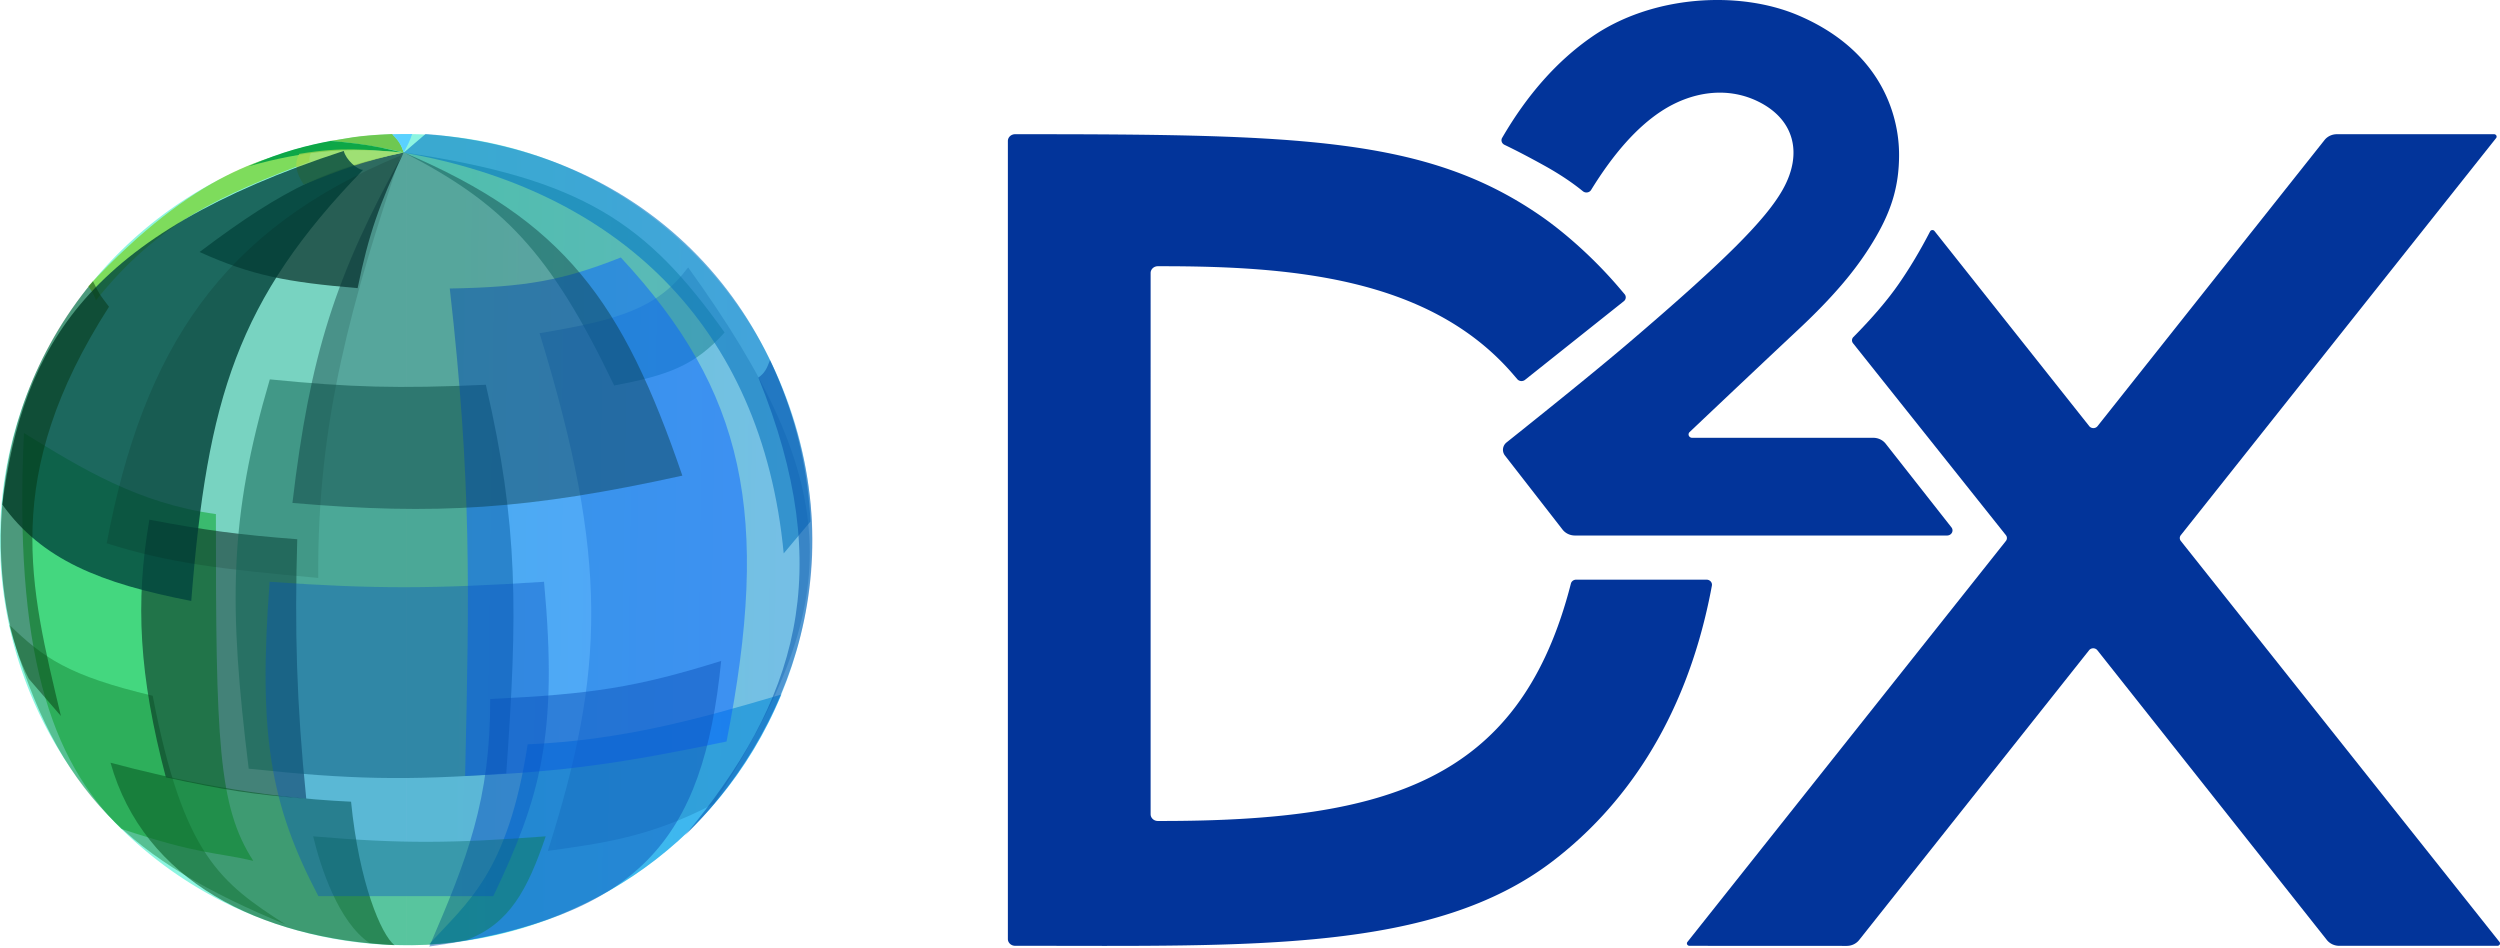
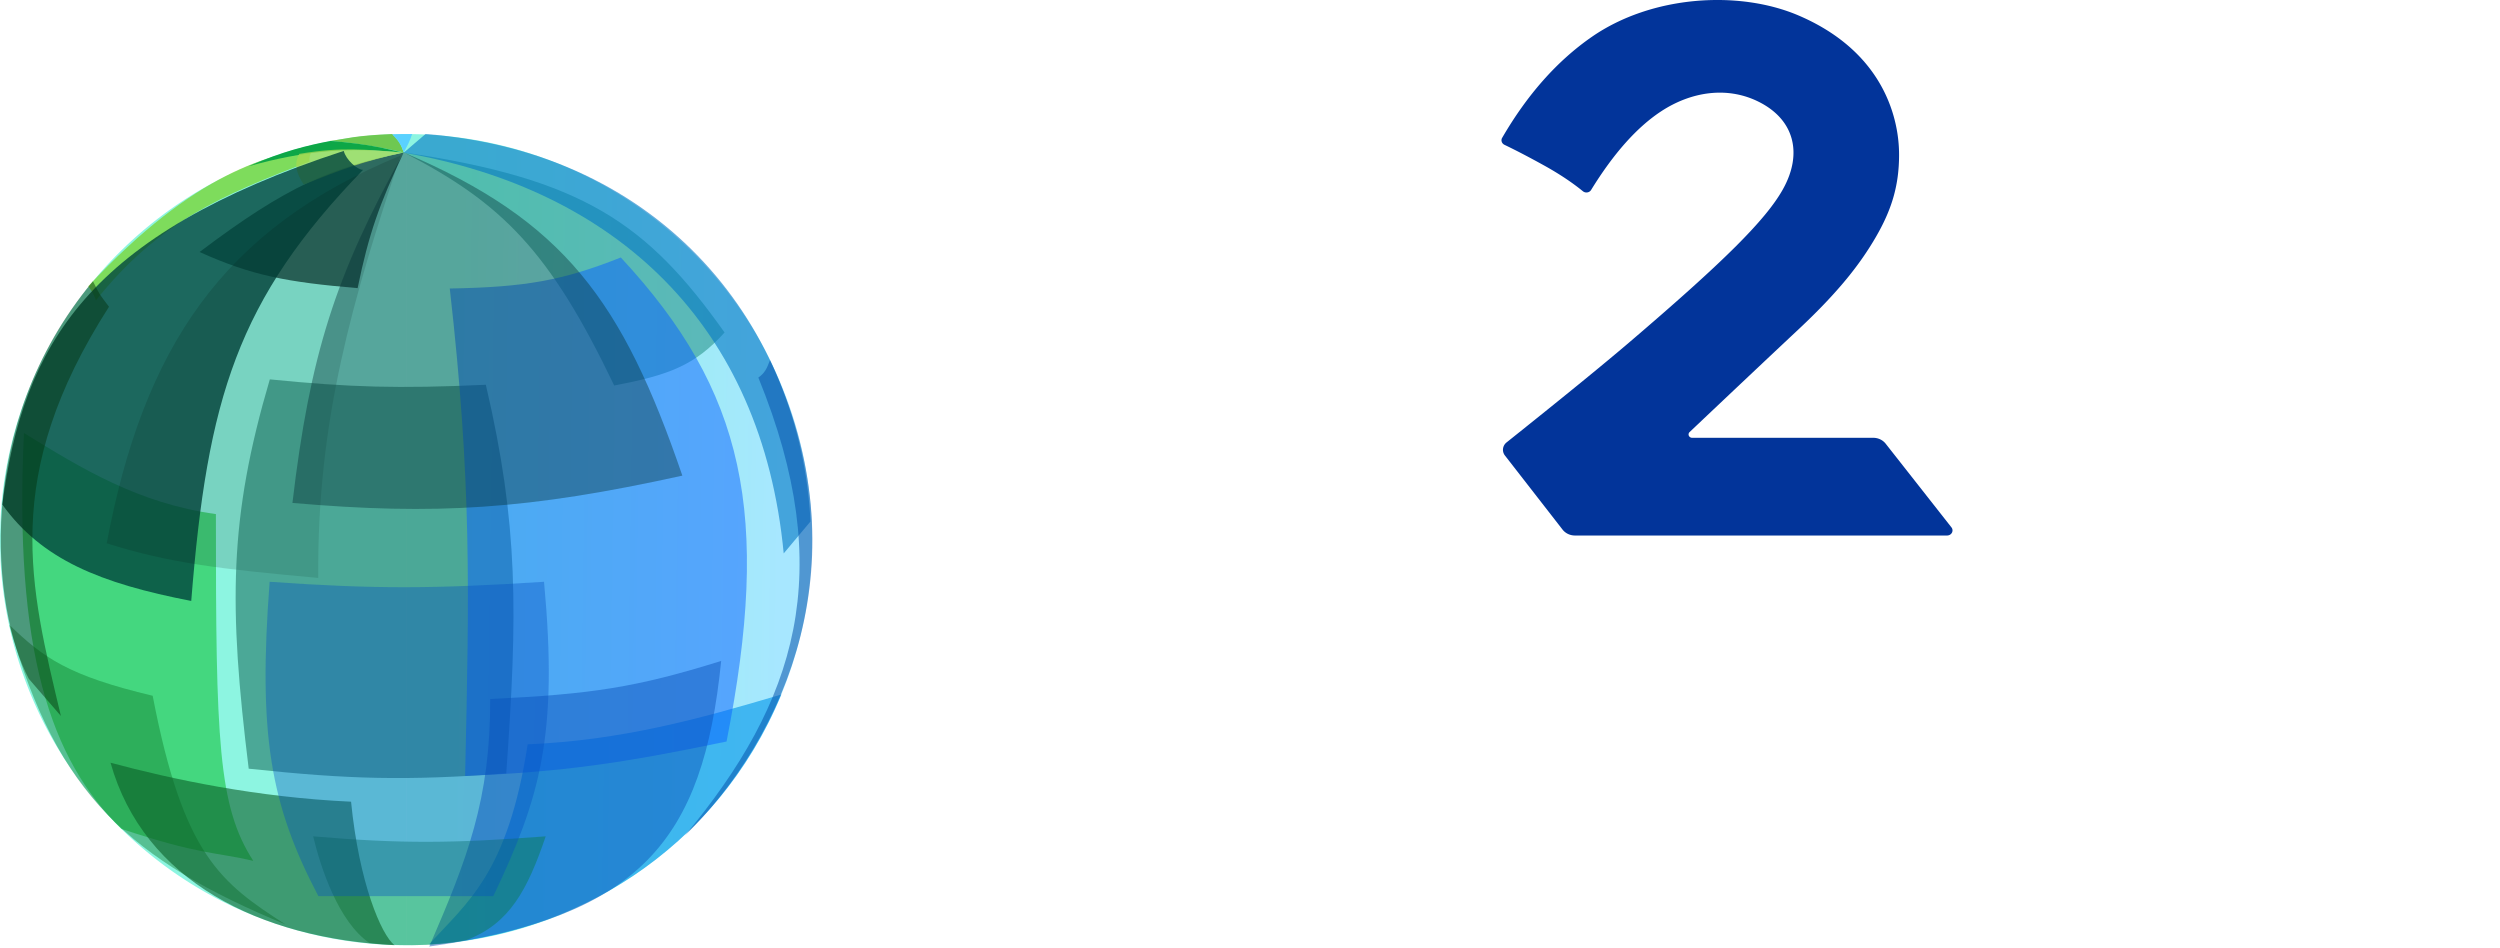
<svg xmlns="http://www.w3.org/2000/svg" width="720" height="273" fill="none">
-   <path fill="#039" fill-rule="evenodd" d="M293.513 38.653h-1.165c-1.148 0-2.079.876-2.079 1.955v229.825c0 1.08.931 1.955 2.079 1.955h1.165c67.028 0 119.309 1.946 153.707-24.405 19.8-15.169 37.939-39.489 45.413-77.264.103-.518.233-1.206.391-2.059.148-.798-.42-1.557-1.268-1.696a1.594 1.594 0 0 0-.267-.022h-37.551c-.719 0-1.345.461-1.515 1.117-.29 1.116-.521 1.984-.691 2.604-14.894 54.026-52.001 65.779-117.281 65.779h-.994c-1.148 0-2.078-.874-2.078-1.956V78.628c0-1.08.93-1.956 2.078-1.956h.994c36.986 0 76.496 3.142 100.606 30.309.372.42 1.012 1.161 1.921 2.221.538.631 1.52.73 2.191.223a.118.118 0 0 1 .025-.019l28.469-22.656c.646-.51.741-1.412.215-2.032a394.449 394.449 0 0 0-2.124-2.495c-7.069-8.173-15.336-15.446-22.257-20.204-32.636-22.439-69.192-23.366-149.984-23.366Z" clip-rule="evenodd" opacity=".99" />
  <path fill="#039" d="M486.616 124.423c13.565-12.838 24.033-22.709 31.404-29.613 11.529-10.799 17.718-18.794 22.195-26.5 4.477-7.707 6.716-14.67 6.716-23.684 0-4.484-.455-27.953-28.911-40.151-17.233-7.387-42.308-5.82-59.561 6.13-9.976 6.91-18.588 16.605-25.834 29.086l-.004-.001c-.412.71-.134 1.603.62 1.992.013.008.027.014.041.021 3.309 1.585 7.125 3.573 11.446 5.967 4.295 2.379 8.014 4.85 11.153 7.412v-.002c.65.53 1.632.462 2.193-.152.063-.069.12-.145.168-.223 6.466-10.508 13.185-18.052 20.156-22.636 8.538-5.613 18.854-7.298 27.951-2.833 10.412 5.11 12.95 14.952 7.083 25.367-4.948 8.788-17.002 20.784-44.384 44.154-7.336 6.261-19.048 15.81-35.135 28.645-1.196.948-1.406 2.609-.483 3.797l16.579 21.318c.837 1.076 2.164 1.712 3.578 1.712h107.182c.858 0 1.555-.658 1.555-1.47 0-.315-.108-.623-.308-.876l-18.94-24.097c-.838-1.067-2.16-1.695-3.564-1.695h-52.169c-.573-.001-1.036-.441-1.035-.981a.936.936 0 0 1 .308-.687Z" opacity=".99" />
-   <path fill="#039" fill-rule="evenodd" d="m535.422 270.737 66.236-83.467c.491-.618 1.422-.746 2.079-.284.114.081.217.176.303.285l66.09 83.438c.841 1.062 2.165 1.688 3.572 1.688h45.555c.41 0 .743-.313.743-.699a.673.673 0 0 0-.147-.417l-91.776-115.484a1.33 1.33 0 0 1-.002-1.672l90.803-114.356a.671.671 0 0 0-.15-.978.778.778 0 0 0-.444-.138h-45.253c-1.407 0-2.731.624-3.572 1.684l-65.373 82.398c-.49.619-1.42.746-2.079.284a1.425 1.425 0 0 1-.301-.284l-44.577-56.201a.771.771 0 0 0-1.039-.14.694.694 0 0 0-.219.253c-2.868 5.54-5.887 10.593-9.06 15.16-3.205 4.617-7.552 9.706-13.042 15.266a1.331 1.331 0 0 0-.091 1.787l44.018 55.265c.395.496.395 1.178.002 1.674l-91.719 115.482a.67.67 0 0 0 .15.977c.128.091.284.14.445.14l45.275.023c1.407.001 2.732-.623 3.573-1.684Z" clip-rule="evenodd" opacity=".99" />
  <path fill="#8DF5E1" d="M116.937 38.607a117.047 117.047 0 0 0-44.75 8.892 116.944 116.944 0 0 0-37.937 25.32A116.8 116.8 0 0 0 8.9 110.716a116.696 116.696 0 0 0 0 89.401 116.812 116.812 0 0 0 25.349 37.895 116.938 116.938 0 0 0 37.937 25.321 117.05 117.05 0 0 0 44.75 8.891V38.607Z" />
  <path fill="url(#a)" d="M116.937 38.607c15.356 0 30.562 3.022 44.749 8.892a116.931 116.931 0 0 1 37.937 25.32 116.799 116.799 0 0 1 25.349 37.896 116.689 116.689 0 0 1 0 89.401 116.811 116.811 0 0 1-25.349 37.895 116.925 116.925 0 0 1-37.937 25.321 117.047 117.047 0 0 1-44.749 8.891V38.607Z" />
  <path fill="#6EC851" d="M112.955 38.6c2.068 1.914 2.775 3.636 3.319 5.3-7.654-1.7-12.671-2.554-21.222-3.301 4.748-.628 6.859-1.553 17.903-1.998Z" />
  <path fill="#44D77F" d="M62.18 148.057c-22.35-3.091-38.63-13.1-55.287-23.341-2.921 62.429 7.535 94.135 28.103 114.014 22.552 7.525 27.254 6.666 37.951 9.198-10.155-15.69-10.782-34.616-10.766-99.871Z" />
  <path fill="#138578" fill-opacity=".49" d="M176.887 111.026C158.41 72.473 144.795 58.589 116.273 43.9c51.712 7.602 70.124 20.427 92.4 51.852-8.547 9.515-16.126 12.291-31.786 15.274Z" />
-   <path fill="#002721" fill-opacity=".67" d="M57.474 72.58c25.596-19.36 38.031-24.28 58.8-28.68-7.026 14.898-10.064 23.429-13.278 39.083-20.198-1.693-30.52-3.625-45.522-10.403Z" />
+   <path fill="#002721" fill-opacity=".67" d="M57.474 72.58c25.596-19.36 38.031-24.28 58.8-28.68-7.026 14.898-10.064 23.429-13.278 39.083-20.198-1.693-30.52-3.625-45.522-10.403" />
  <path fill="#0E7C2D" fill-opacity=".43" d="M43.972 200.379c-24.246-5.766-31.48-10.919-41.32-20.461 13.721 49.189 35.205 67.874 79.58 86.337-18.617-12.019-29.407-19.78-38.26-65.876Z" />
-   <path fill="#011A18" fill-opacity=".52" d="M85.608 155.302c-17.149-1.334-26.464-2.582-42.598-5.635-4.088 23.822-3 44.723 4.765 74.219 16.717 3.632 25.295 4.951 40.425 6.156-2.814-27.639-3.348-48.861-2.592-74.74Z" />
  <path fill="#77D01B" fill-opacity=".67" d="M27.623 86.516c-.875-2.633-2.218-4.025-2.202-4.078 31.152-33.433 52.525-37.864 65.652-40.084-1.729 1.096-2.038 2.678-1.938 4.165-25.056 9.64-43.449 17.312-61.512 39.997Z" />
  <path fill="#0EA747" d="M71.62 47.875c16.01-4.455 28.607-5.64 44.874-3.822-5.64-1.29-9.901-2.533-21.319-3.465-6.668 1.293-13.606 2.915-23.554 7.287Z" />
  <path fill="#A4D952" fill-opacity=".76" d="M86.198 44.312c12.46-2.082 18.698-1.217 30.076-.411-12.203 2.745-17.971 4.875-28.79 9.273-2.04-3.134-2.969-5.865-1.286-8.862Z" />
  <path fill="#01453E" fill-opacity=".8" d="M104.558 48.914c-1.65 0-4.923-2.877-5.557-5.456C25.168 67.627 6.67 99.284.663 145.303c11.34 15.824 28.146 22.688 54.416 27.771 4.637-58.313 13.253-86.757 49.479-124.159Z" />
  <path fill="#03310C" fill-opacity=".47" d="M31.39 88.349c-3.044-4.12-2.178-2.577-4.622-7.353-34.773 41.613-28.944 94.688-18.47 114.501l9.24 10.698C8.638 168.754.102 137.15 31.39 88.349Z" />
  <path fill="#041512" fill-opacity=".15" d="M30.726 156.469C41.331 100.263 63.96 65.924 115.39 44.783c-13.797 41.378-24.116 76.108-23.727 121.666-28.035-2.543-42.868-4.252-60.936-9.98Z" />
  <path fill="#5AD1FF" d="M112.958 38.692c1.842 1.873 2.639 3.094 3.309 5.208 1.092-1.933 1.725-3.213 2.438-5.293-2.208-.02-3.789.006-5.747.085Z" />
  <path fill="#0679C7" fill-opacity=".61" d="M225.708 159.383c-6.276-65.968-48.265-104.738-109.435-115.41l6.271-5.372c68.753 5.184 107.977 55.985 110.887 111.566l-7.723 9.216Z" />
  <path fill="#106253" fill-opacity=".52" d="M139.919 110.815c-25.334 1.152-38.925.755-62.213-1.556-11.776 40.005-11.89 65.045-6.079 112.126 28.992 3.084 45.233 3.497 74.181 1.361 3.278-46.185 3.582-71.399-5.889-111.931Z" />
  <path fill="#0097EA" fill-opacity=".61" d="M225.031 200.012c-23.838 7.093-46.026 13.205-73.066 14.352-5.735 37.287-17.499 45.554-28.397 57.631 40.487-2.454 82.542-26.308 101.463-71.983Z" />
-   <path fill="#1775B5" fill-opacity=".34" d="M198.182 77.022c-8.97 11.906-19.971 15.1-42.782 18.94 20.036 65.356 18.834 97.358 2.382 149.095 15.3-2.14 29.687-3.942 47.88-13.639 36.959-57.509 38.904-90.181-7.48-154.397Z" />
  <path fill="#0862FF" fill-opacity=".5" d="M178.791 74.15c-16.811 6.671-27.551 8.562-49.254 8.94 6.307 55.706 5.619 86.557 4.43 139.861l-.012.531c28.223-1.185 45.228-3.661 75.293-9.928 12.901-65.351 5.312-100.919-30.457-139.403Z" />
  <path fill="#033036" fill-opacity=".4" d="M84.22 144.844C89.25 102.359 96.567 79.167 116.27 43.9c46.215 19.638 63.028 42.762 80.245 93.081-44.36 9.784-71.049 11.44-112.294 7.863Z" />
  <path fill="#0C51B9" fill-opacity=".47" d="M207.701 190.348c-24.53 7.646-37.332 9.587-66.526 10.958.095 28.965-6.613 46.036-17.534 71.297 60.655-8.624 78.835-30.391 84.06-82.255Z" />
  <path fill="#057732" fill-opacity=".38" d="M157.168 240.862c-26.681 2.017-41.393 2.196-66.979 0 2.188 9.182 7.348 24.649 16.188 30.708 5.537.743 18.56 1.259 28.053-.867 12.342-4.697 17.492-14.433 22.738-29.841Z" />
  <path fill="#0A5F29" fill-opacity=".6" d="M101.108 230.888c-27.279-1.252-51.509-6.457-69.277-11.224 9.545 34.042 43.014 50.664 81.79 52.552-3.805-2.954-10.214-17.959-12.513-41.328Z" />
  <path fill="#0754AD" fill-opacity=".54" d="M221.754 103.709c-.903 2.457-1.498 3.727-3.352 5.028 22.92 56.17 10.927 93.362-21.144 131.892 28.921-28.229 51.724-79.648 24.496-136.92Z" />
  <path fill="#034FC1" fill-opacity=".37" d="M91.684 258.085c-13.898-26.486-17.347-46.618-14.03-90.532 30.319 2.142 47.651 2.023 79.023 0 4.109 44.041-1.056 62.121-14.602 90.532H91.684Z" />
  <defs>
    <linearGradient id="a" x1="228.358" x2="131.373" y1="142.408" y2="141.038" gradientUnits="userSpaceOnUse">
      <stop offset=".031" stop-color="#A7E7FF" />
      <stop offset="1" stop-color="#8DF5E1" />
    </linearGradient>
  </defs>
</svg>